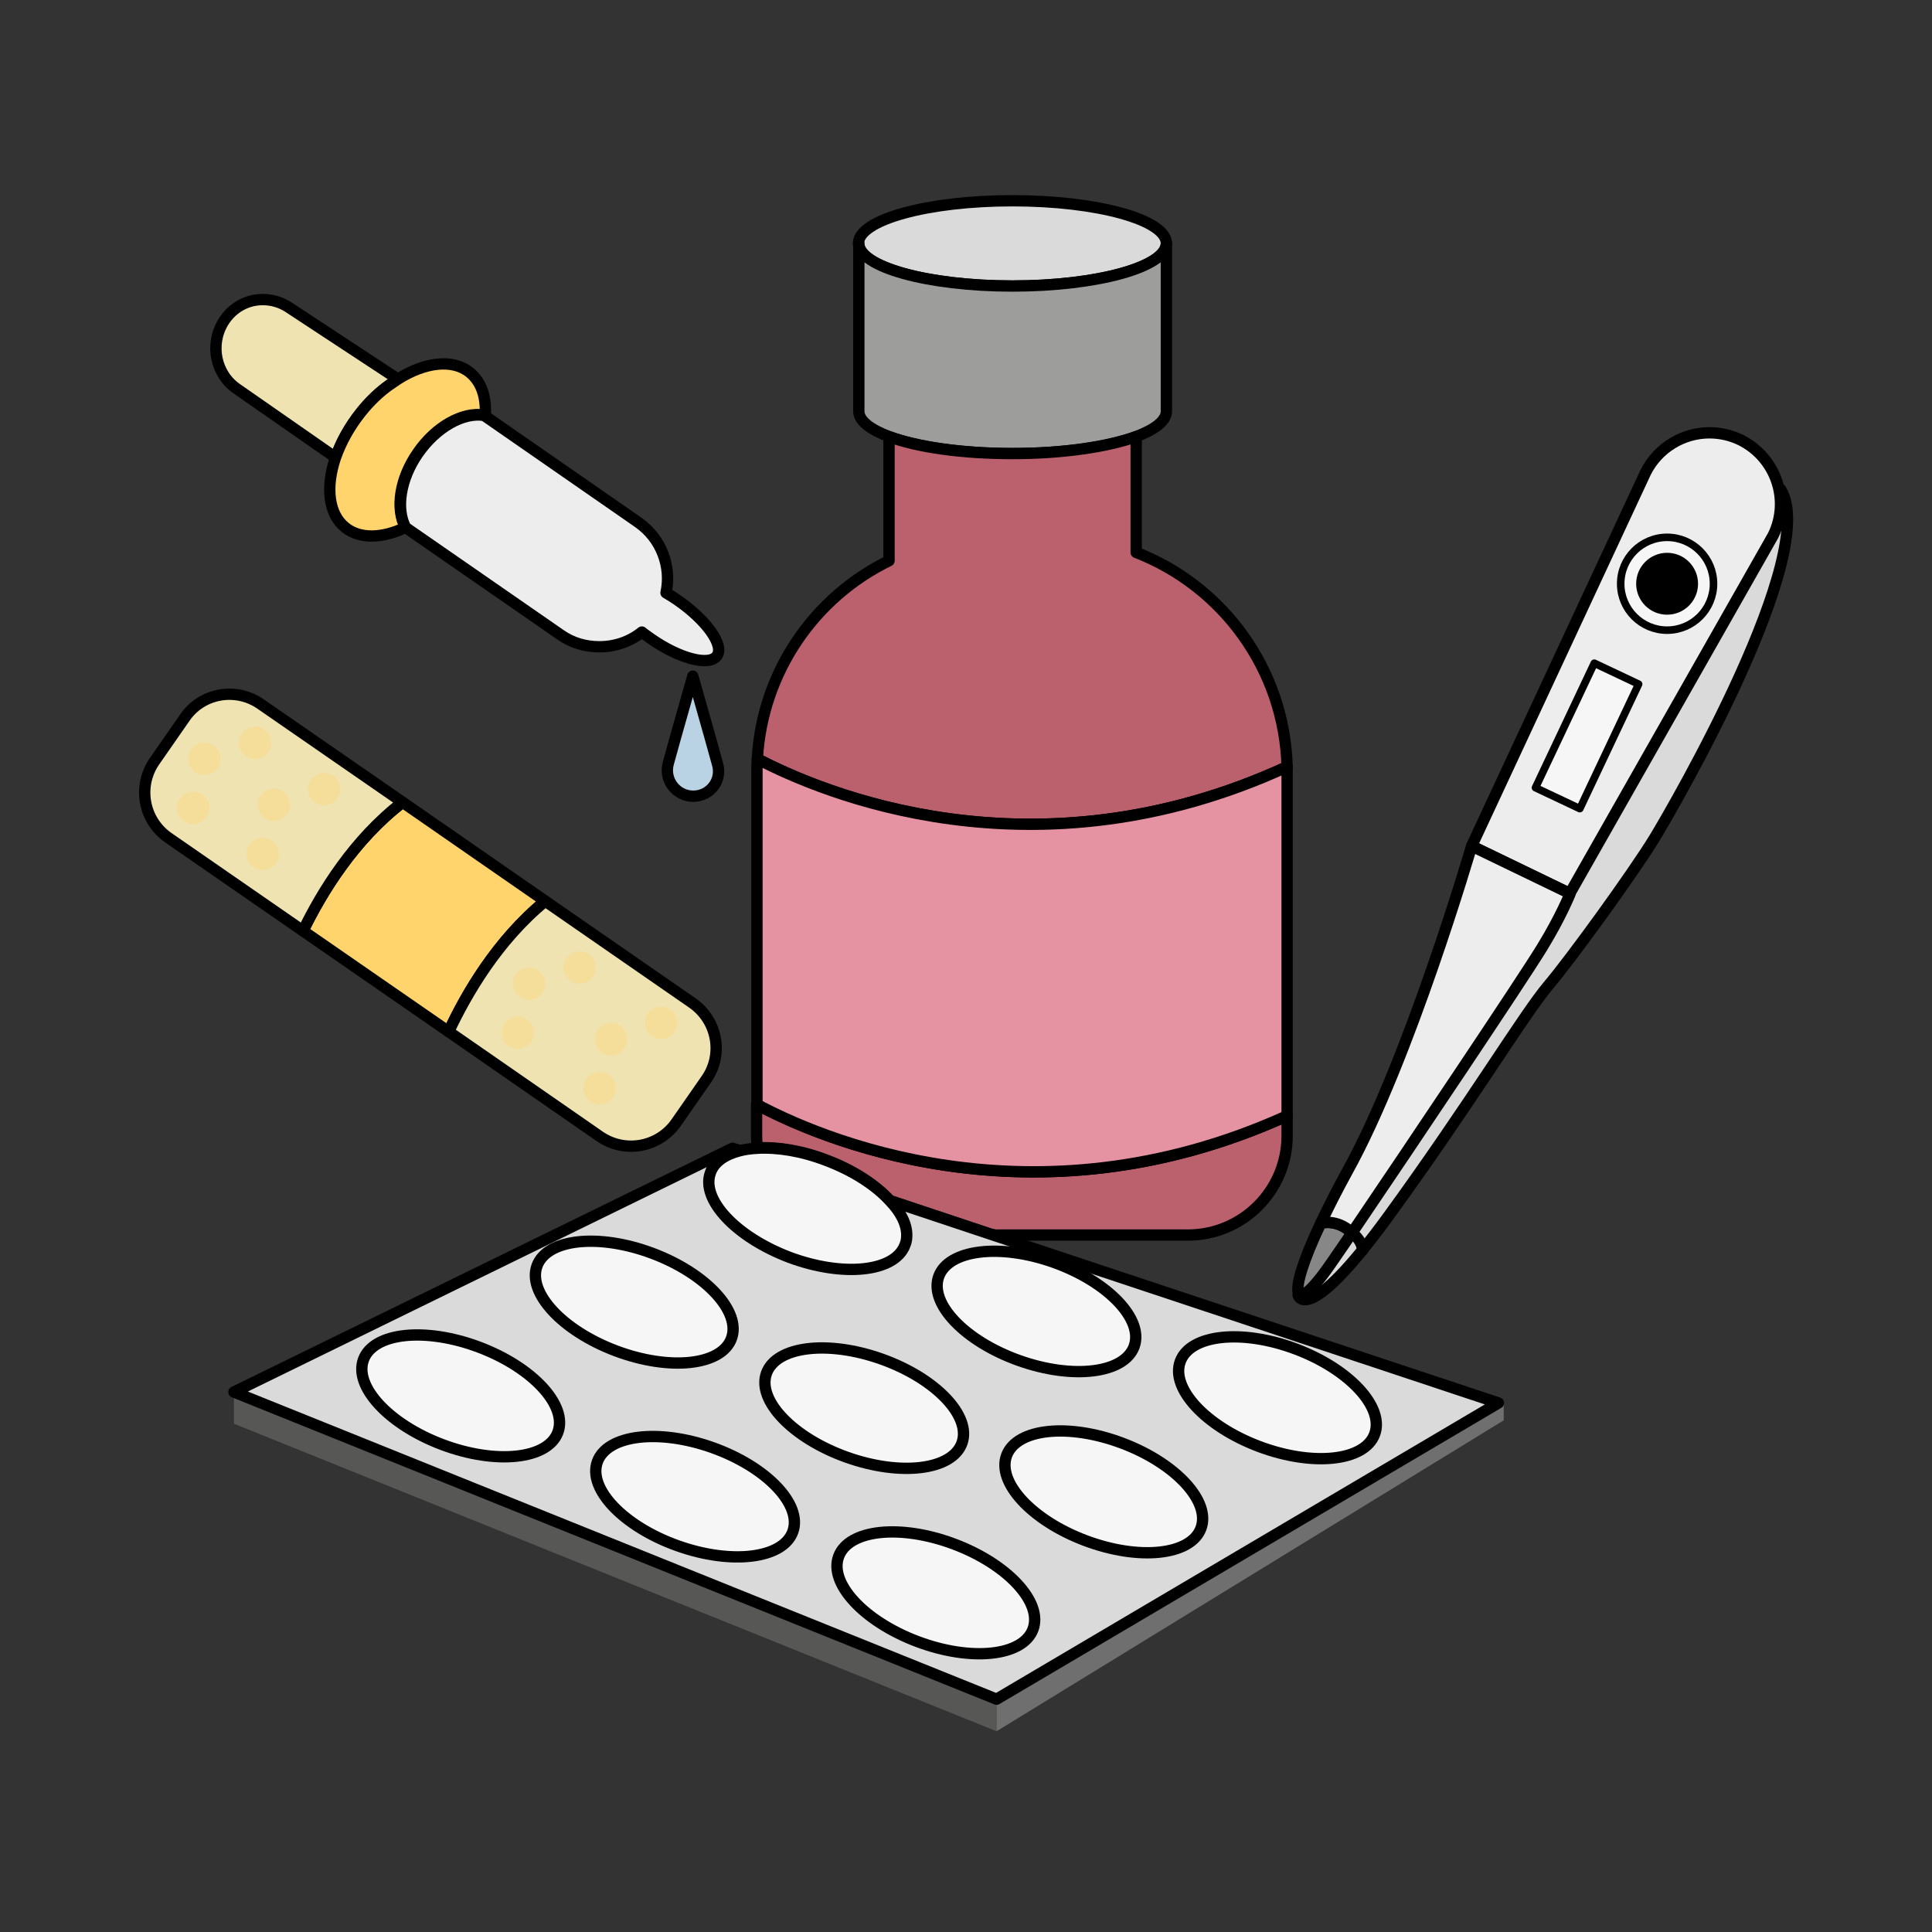
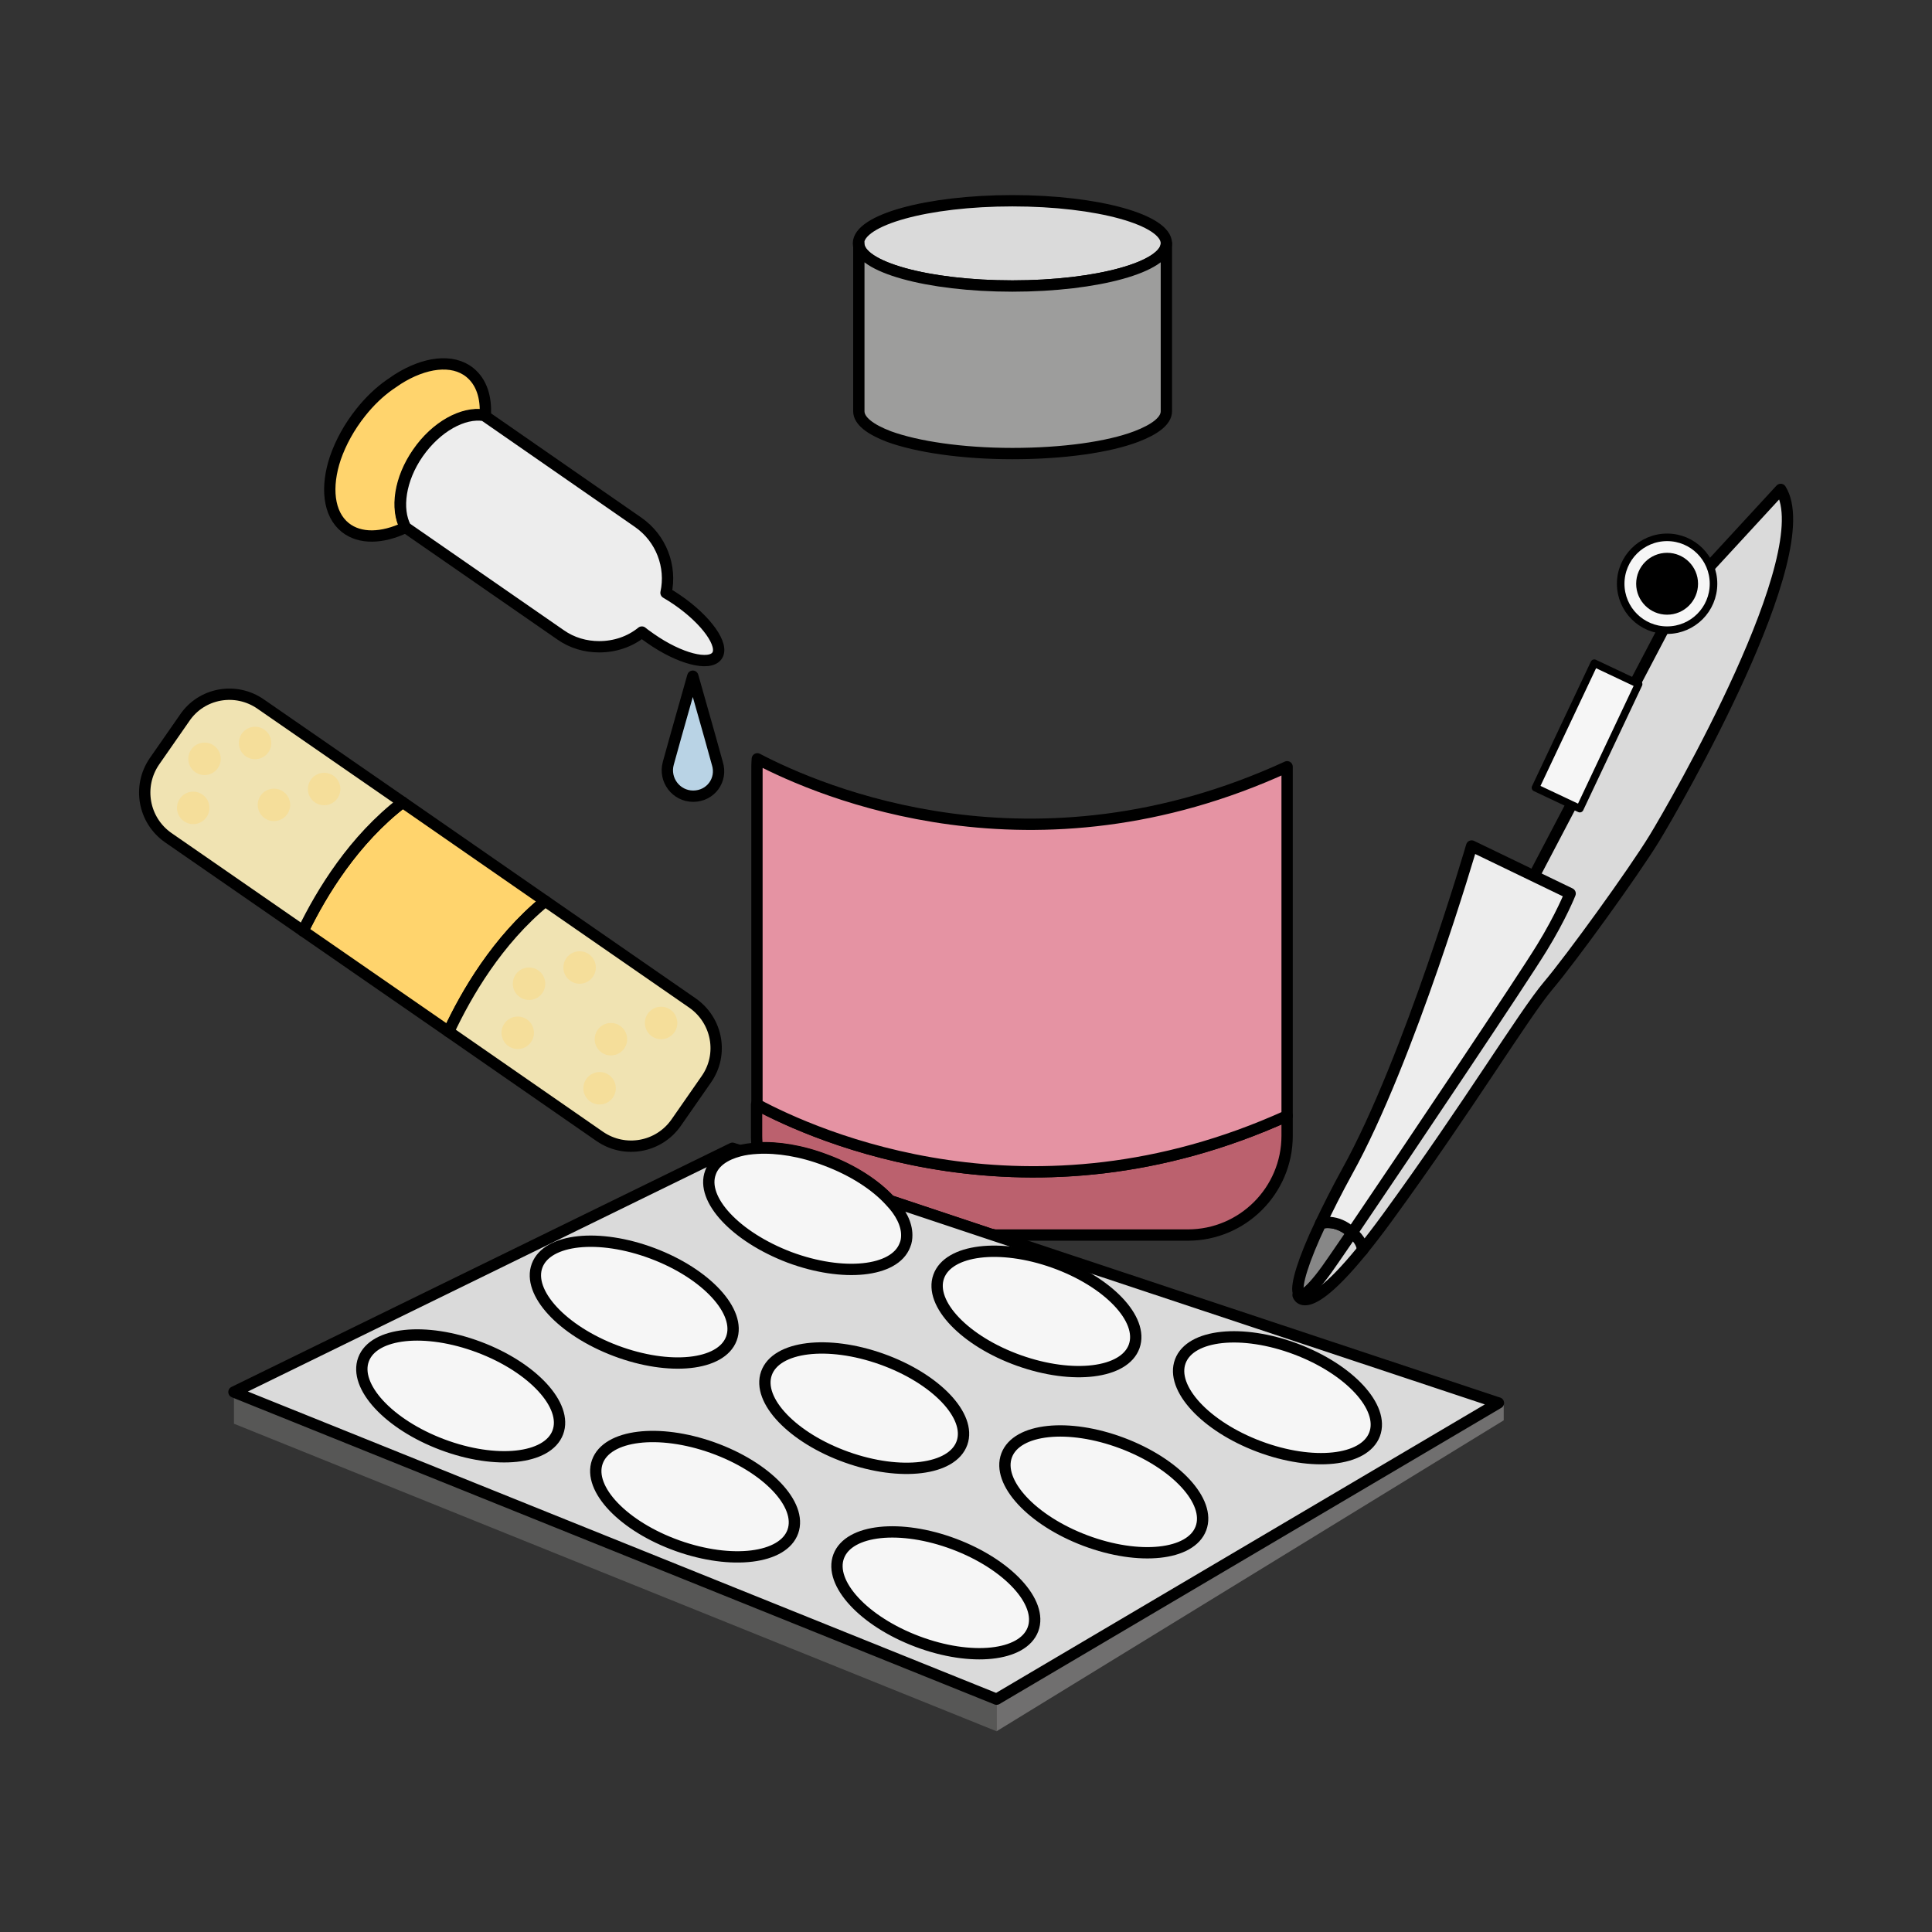
<svg xmlns="http://www.w3.org/2000/svg" version="1.1" id="Слой_3" x="0px" y="0px" viewBox="0 0 512 512" style="enable-background:new 0 0 512 512;" xml:space="preserve">
  <rect x="0" y="0" width="512" height="512" fill="#333333" stroke="none" />
  <style type="text/css">
	.st0{fill:#DADADA;stroke:#000000;stroke-width:3;stroke-linecap:round;stroke-linejoin:round;stroke-miterlimit:10;}
	.st1{fill:#9D9D9C;stroke:#000000;stroke-width:3;stroke-linecap:round;stroke-linejoin:round;stroke-miterlimit:10;}
	.st2{fill:#BB616E;stroke:#000000;stroke-width:3;stroke-linecap:round;stroke-linejoin:round;stroke-miterlimit:10;}
	.st3{fill:none;stroke:#000000;stroke-width:3;stroke-linecap:round;stroke-linejoin:round;stroke-miterlimit:10;}
	.st4{fill:#E593A3;stroke:#000000;stroke-width:3;stroke-linecap:round;stroke-linejoin:round;stroke-miterlimit:10;}
	.st5{fill:#FFD46D;stroke:#000000;stroke-width:3;stroke-linecap:round;stroke-linejoin:round;stroke-miterlimit:10;}
	.st6{fill:#F0E3B2;stroke:#000000;stroke-width:3;stroke-linecap:round;stroke-linejoin:round;stroke-miterlimit:10;}
	.st7{fill:#575756;}
	.st8{fill:#706F6F;}
	.st9{fill:#F6F6F6;stroke:#000000;stroke-width:3;stroke-linecap:round;stroke-linejoin:round;stroke-miterlimit:10;}
	.st10{fill:none;stroke:#000000;stroke-width:3.193;stroke-linecap:round;stroke-linejoin:round;stroke-miterlimit:10;}
	.st11{fill:#EDEDED;stroke:#000000;stroke-width:3;stroke-linecap:round;stroke-linejoin:round;stroke-miterlimit:10;}
	.st12{fill:#B9D3E5;stroke:#000000;stroke-width:3;stroke-linecap:round;stroke-linejoin:round;stroke-miterlimit:10;}
	.st13{fill:#878787;stroke:#000000;stroke-width:3;stroke-linecap:round;stroke-linejoin:round;stroke-miterlimit:10;}
	.st14{fill:#F6F6F6;stroke:#000000;stroke-width:2;stroke-linecap:round;stroke-linejoin:round;stroke-miterlimit:10;}
	.st15{opacity:0.35;}
	.st16{fill:#FFD46D;}
</style>
  <g>
    <ellipse class="st0" cx="268.3" cy="64.5" rx="40.8" ry="11.3" />
    <path class="st1" d="M309.1,64.5V109c0,2.5-3,4.8-8,6.7c-7.4,2.8-19.3,4.5-32.8,4.5c-13.4,0-25.3-1.8-32.7-4.5c-5-1.9-8-4.2-8-6.7   V64.5c0,6.2,18.2,11.3,40.7,11.3S309.1,70.7,309.1,64.5z" />
-     <path class="st2" d="M341.1,203.2c-67.2,30.9-123.6,6.7-140.4-2.1c1.3-23.1,15.2-42.9,34.9-52.5v-32.9c7.4,2.8,19.3,4.5,32.7,4.5   c13.4,0,25.3-1.8,32.8-4.5v30.7C324,155.3,340.4,177.3,341.1,203.2z" />
    <path class="st2" d="M341.1,295.7v5.3c0,14.5-11.8,26.3-26.3,26.3h-51.6l-27.3-9.1c-3.8-4.1-9.7-8.1-17-10.8   c-6.5-2.5-12.9-3.5-18.2-3.2c-0.1-1-0.2-2.1-0.2-3.2v-8.3C216,301,273,326.6,341.1,295.7z" />
    <path class="st3" d="M200.8,304.2c0.1,0.8,0.2,1.6,0.4,2.4c2.6,11.8,13.1,20.6,25.6,20.6h13.5h22.9" />
    <path class="st4" d="M341.1,204.8v90.9c-68.1,30.9-125,5.3-140.5-3v-88c0-1.2,0-2.4,0.1-3.6c16.8,8.8,73.2,33,140.4,2.1   C341.1,203.7,341.1,204.2,341.1,204.8z" />
    <path class="st5" d="M144.5,238.8c-12.7,10.4-21,24.6-25.6,34.6l-38.6-26.7c5-10.3,13.5-24.2,26.4-34.1L144.5,238.8z" />
    <path class="st6" d="M69.1,186.6l37.6,26c-12.9,9.9-21.4,23.8-26.4,34.1L44.6,222c-6.6-4.6-8.2-13.6-3.7-20.2l8-11.5   C53.4,183.6,62.5,182,69.1,186.6z" />
    <polygon class="st7" points="62,368.9 62,377.3 264.1,458.8 264.1,450.3 170.9,393.3 97.9,368.9  " />
    <polygon class="st8" points="264.1,450.3 264.1,458.8 398.5,376.4 398.5,371.3 355.6,383.3 308.1,404.3 262.1,422.2 262.1,440.8     " />
    <path class="st6" d="M187.2,286l-8,11.5c-4.6,6.6-13.6,8.2-20.2,3.7l-40.1-27.8c4.7-10,12.9-24.2,25.6-34.6l39,27   C190.1,270.4,191.8,279.4,187.2,286z" />
    <polygon class="st0" points="397.1,371.8 264.1,450.3 62,368.9 194.1,304.3 196,304.9 201.2,306.6 235.9,318.2 263.2,327.3  " />
    <g>
      <ellipse transform="matrix(0.352 -0.936 0.936 0.352 -267.211 353.968)" class="st9" cx="122.1" cy="370" rx="13.8" ry="27.5" />
      <ellipse transform="matrix(0.352 -0.936 0.936 0.352 -214.103 380.943)" class="st9" cx="168.1" cy="345.1" rx="13.8" ry="27.5" />
      <path class="st9" d="M240.3,327.3c0,0.9-0.1,1.8-0.5,2.7c-2.7,7.1-16.4,8.5-30.6,3.2c-14.2-5.4-23.6-15.4-20.9-22.5    c1-2.8,3.8-4.7,7.6-5.7c1.5-0.4,3-0.6,4.8-0.7c5.3-0.3,11.7,0.7,18.2,3.2c7.2,2.7,13.2,6.6,17,10.8    C238.7,321.2,240.3,324.4,240.3,327.3z" />
    </g>
    <ellipse transform="matrix(0.336 -0.942 0.942 0.336 -251.47 436.833)" class="st9" cx="184.2" cy="396.8" rx="13.8" ry="27.5" />
    <ellipse transform="matrix(0.336 -0.942 0.942 0.336 -199.567 463.465)" class="st9" cx="229" cy="373.3" rx="13.8" ry="27.5" />
    <ellipse transform="matrix(0.336 -0.942 0.942 0.336 -145.132 489.392)" class="st9" cx="274.6" cy="347.7" rx="13.8" ry="27.5" />
    <ellipse transform="matrix(0.352 -0.936 0.936 0.352 -234.471 505.629)" class="st9" cx="248" cy="422.2" rx="13.8" ry="27.5" />
    <ellipse transform="matrix(0.352 -0.936 0.936 0.352 -180.541 529.958)" class="st9" cx="292.5" cy="395.4" rx="13.8" ry="27.5" />
    <ellipse transform="matrix(0.352 -0.936 0.936 0.352 -127.433 556.934)" class="st9" cx="338.6" cy="370.5" rx="13.8" ry="27.5" />
-     <path class="st6" d="M105.5,100.5c-0.7,0.5-1.5,1-2.2,1.5c-2.7,2-5.3,4.4-7.6,7.3c-3.1,3.9-5.4,8-6.7,12l-26-18.1   c-5.9-3.9-7.5-11.9-3.8-17.9c2.4-3.9,6.5-6,10.6-5.9c2.3,0,4.7,0.7,6.8,2.1L105.5,100.5z" />
-     <line class="st10" x1="105.6" y1="100.6" x2="105.5" y2="100.5" />
    <path class="st5" d="M128.6,110.1c-0.1,0-0.3,0-0.4-0.1c-5.5-0.9-12.7,3-17.5,10c-4.8,6.9-5.9,14.8-3.3,19.7c0,0,0,0,0,0.1   c-6.1,2.9-12,3.1-15.9,0c-4.5-3.6-5.2-10.8-2.6-18.5c1.4-4,3.6-8.1,6.7-12c2.3-2.9,4.9-5.4,7.6-7.3c0.7-0.5,1.5-1,2.2-1.5   c7.1-4.5,14.5-5.5,19.1-1.8C127.6,101.2,128.9,105.3,128.6,110.1z" />
    <path class="st11" d="M190,173.8c-2,2.8-9.9,0.8-17.6-4.6c-0.8-0.6-1.6-1.1-2.3-1.7c-3.2,2.6-7.2,3.9-11.3,3.9   c-3.6,0-7.2-1-10.3-3.2l-41-28.4c-2.6-4.9-1.5-12.8,3.3-19.7c4.9-7,12-10.9,17.5-10l40.8,28.3c6.2,4.3,8.9,11.8,7.4,18.7v0   c1,0.6,2,1.2,3,1.9C187.2,164.3,192,171,190,173.8z" />
    <path class="st0" d="M344,343.2c0,0,2.3,8.8,23.8-20.7s36-53.6,42.5-61.3c6.1-7.2,22.6-30,28.1-39s44-75.7,33.5-92.5l-27,29.3   l-73.3,139.7L344,343.2z" />
    <path class="st12" d="M183.7,211L183.7,211c-4.5,0-7.8-4.3-6.6-8.7l2-7.2l4.5-15.9l4.5,15.9l2,7.2C191.5,206.7,188.3,211,183.7,211   L183.7,211z" />
    <path class="st3" d="M358.3,326.7c0,0,2.6,1.8,2.8,4.6" />
-     <path class="st11" d="M469.9,141.9l-53.9,94.9l-26-12.6l46.1-99c3.3-6.6,10-10.5,16.9-10.5c2.8,0,5.6,0.6,8.3,1.9   C470.7,121.3,474.5,132.6,469.9,141.9z" />
    <path class="st13" d="M358.3,326.7c-1.8,2.6-3.4,5-4.8,7c-11.2,16.6-12.8,10.1-3.5-9.5C350,324.2,354.1,322.8,358.3,326.7z" />
    <path class="st11" d="M416.1,236.8c0,0-2.4,6.1-7.5,14.4c-5.2,8.5-34.5,52.2-50.3,75.5c-4.2-3.9-8.3-2.5-8.3-2.5   c1.9-4,4.2-8.6,7-13.7c16.5-29.7,33-86.3,33-86.3L416.1,236.8z" />
    <rect x="414" y="177" transform="matrix(0.904 0.427 -0.427 0.904 123.824 -161.033)" class="st14" width="13" height="36.5" />
    <circle class="st14" cx="441.8" cy="154.7" r="12.3" />
    <circle cx="441.8" cy="154.7" r="8.2" />
    <g class="st15">
      <g>
        <circle class="st16" cx="51.2" cy="214.1" r="4.3" />
        <circle class="st16" cx="54.2" cy="201.1" r="4.3" />
        <circle class="st16" cx="67.6" cy="196.9" r="4.3" />
      </g>
      <g>
-         <circle class="st16" cx="69.6" cy="226.3" r="4.3" />
        <circle class="st16" cx="72.6" cy="213.3" r="4.3" />
        <circle class="st16" cx="85.9" cy="209.1" r="4.3" />
      </g>
      <g>
        <circle class="st16" cx="137.2" cy="273.7" r="4.3" />
        <circle class="st16" cx="140.2" cy="260.7" r="4.3" />
        <circle class="st16" cx="153.6" cy="256.4" r="4.3" />
      </g>
      <g>
        <circle class="st16" cx="158.9" cy="288.4" r="4.3" />
        <circle class="st16" cx="161.9" cy="275.4" r="4.3" />
        <circle class="st16" cx="175.2" cy="271.1" r="4.3" />
      </g>
    </g>
  </g>
</svg>